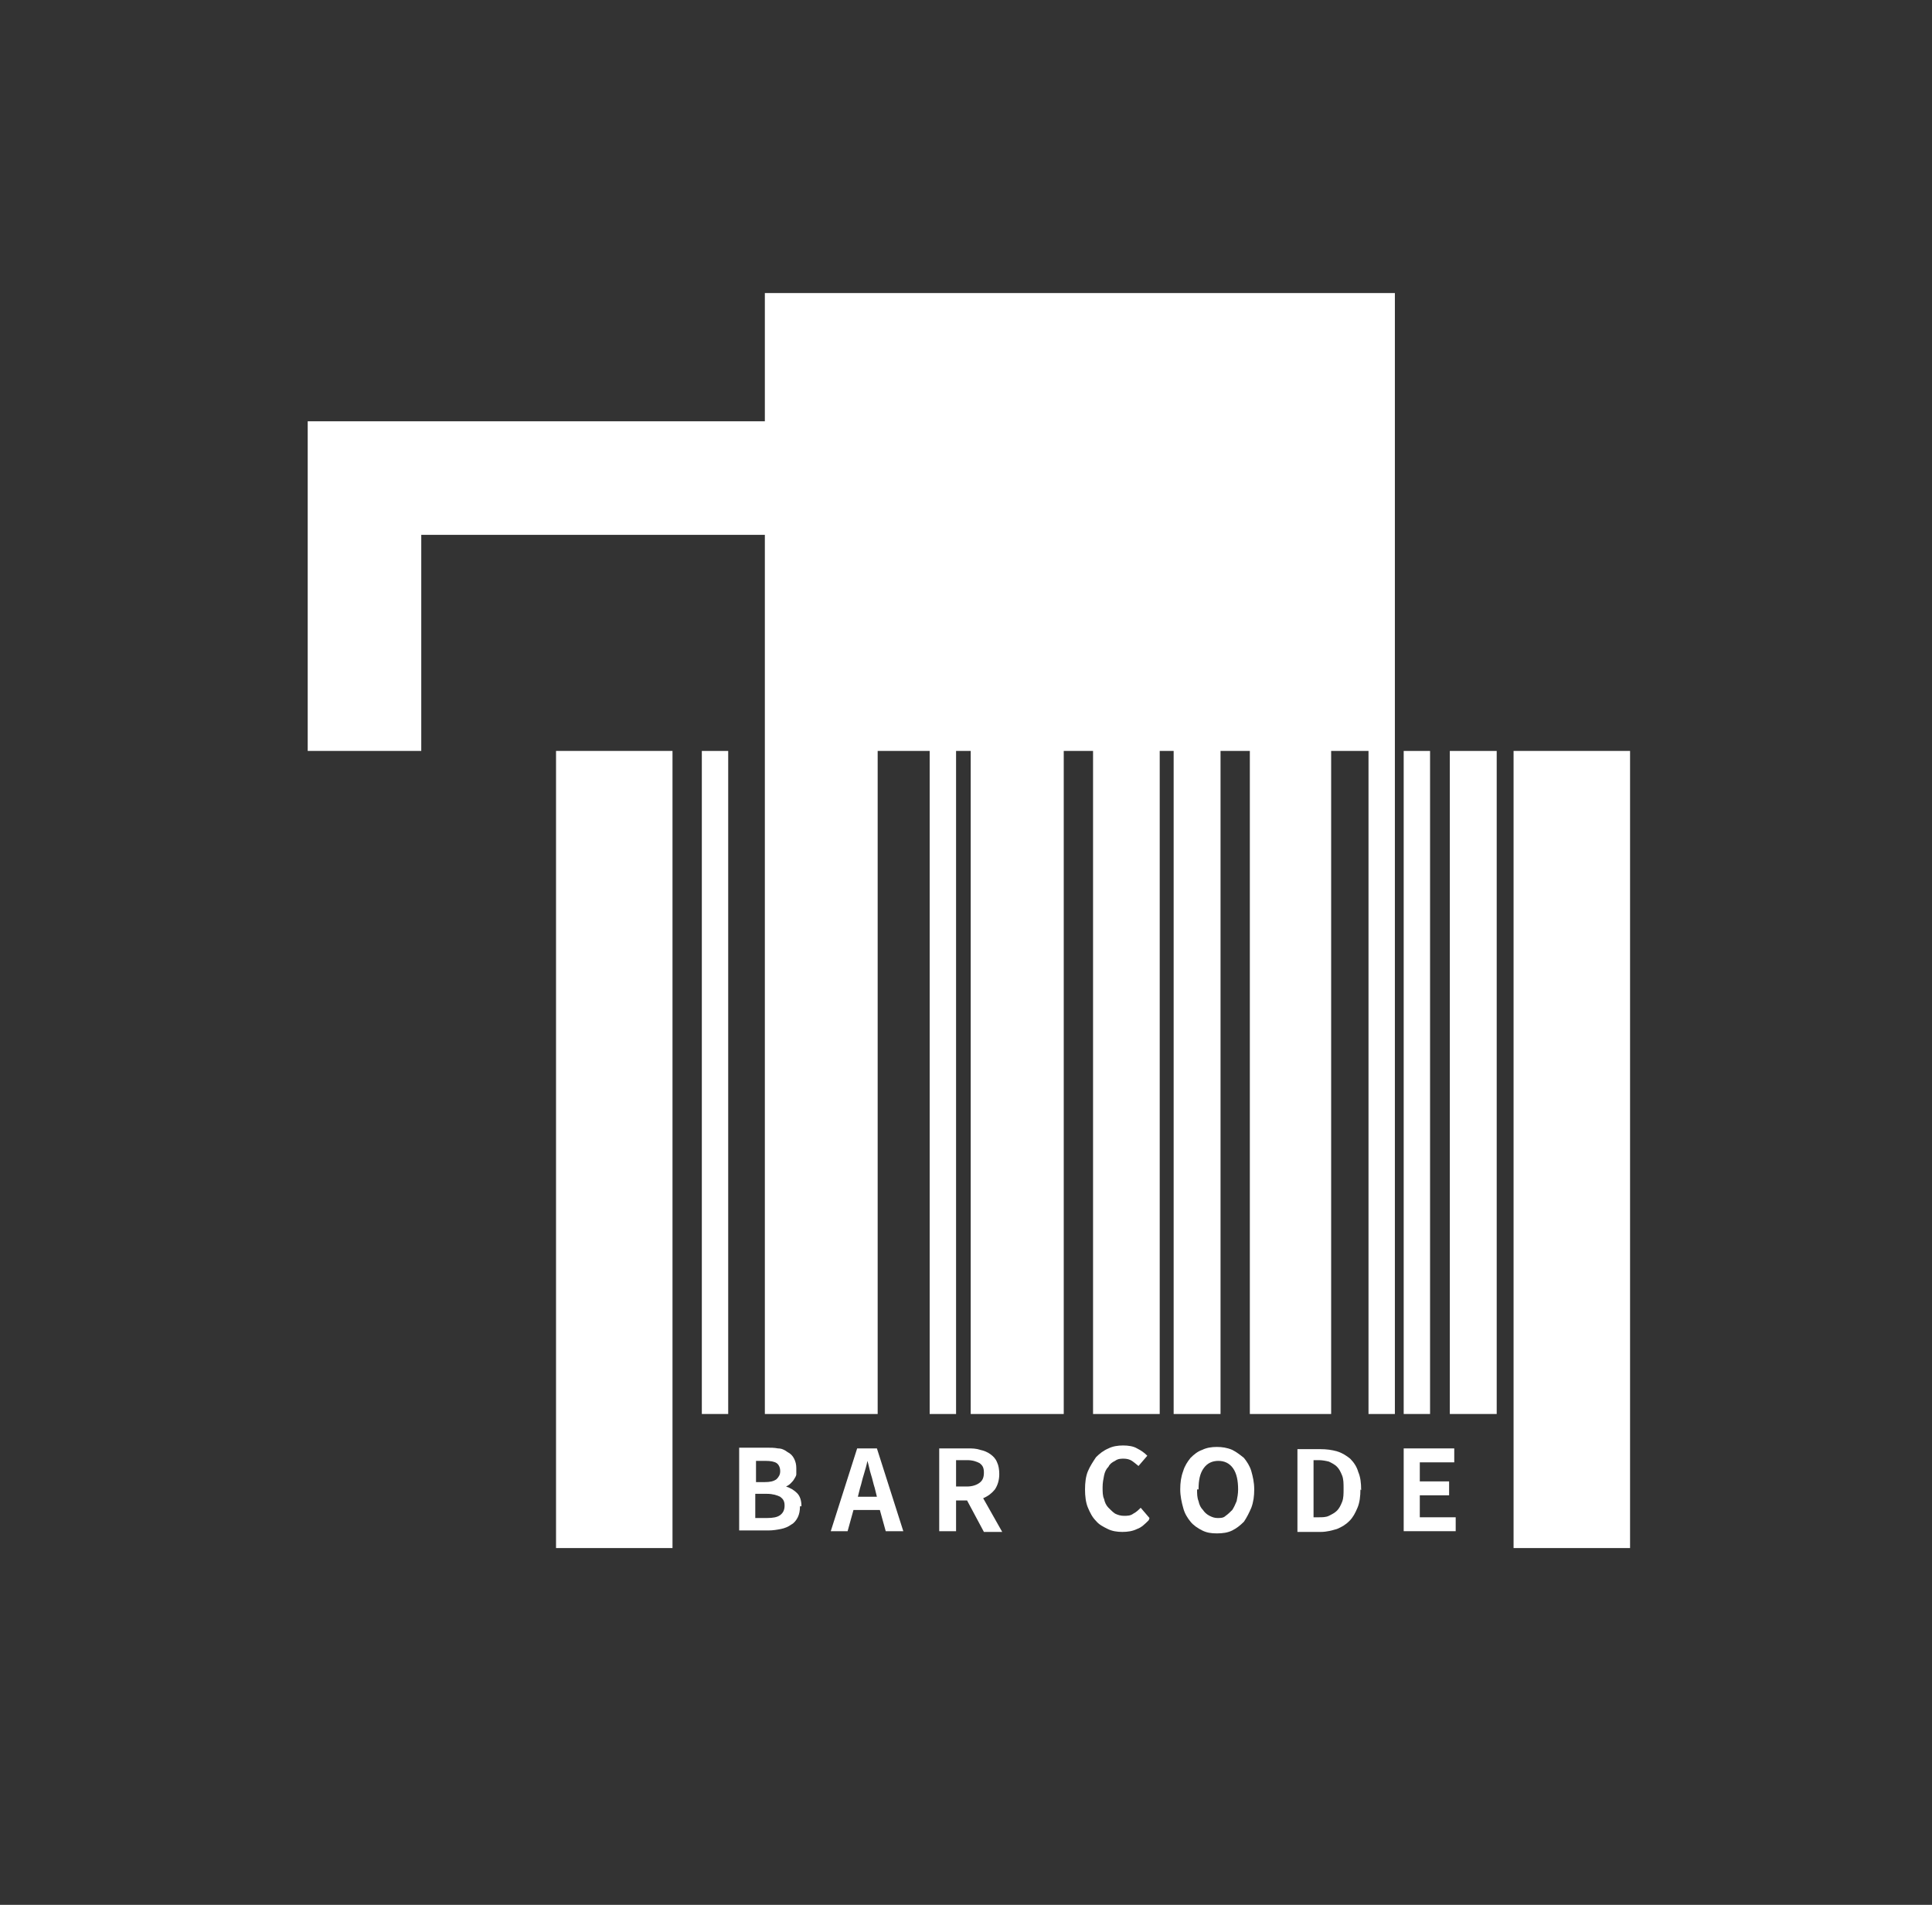
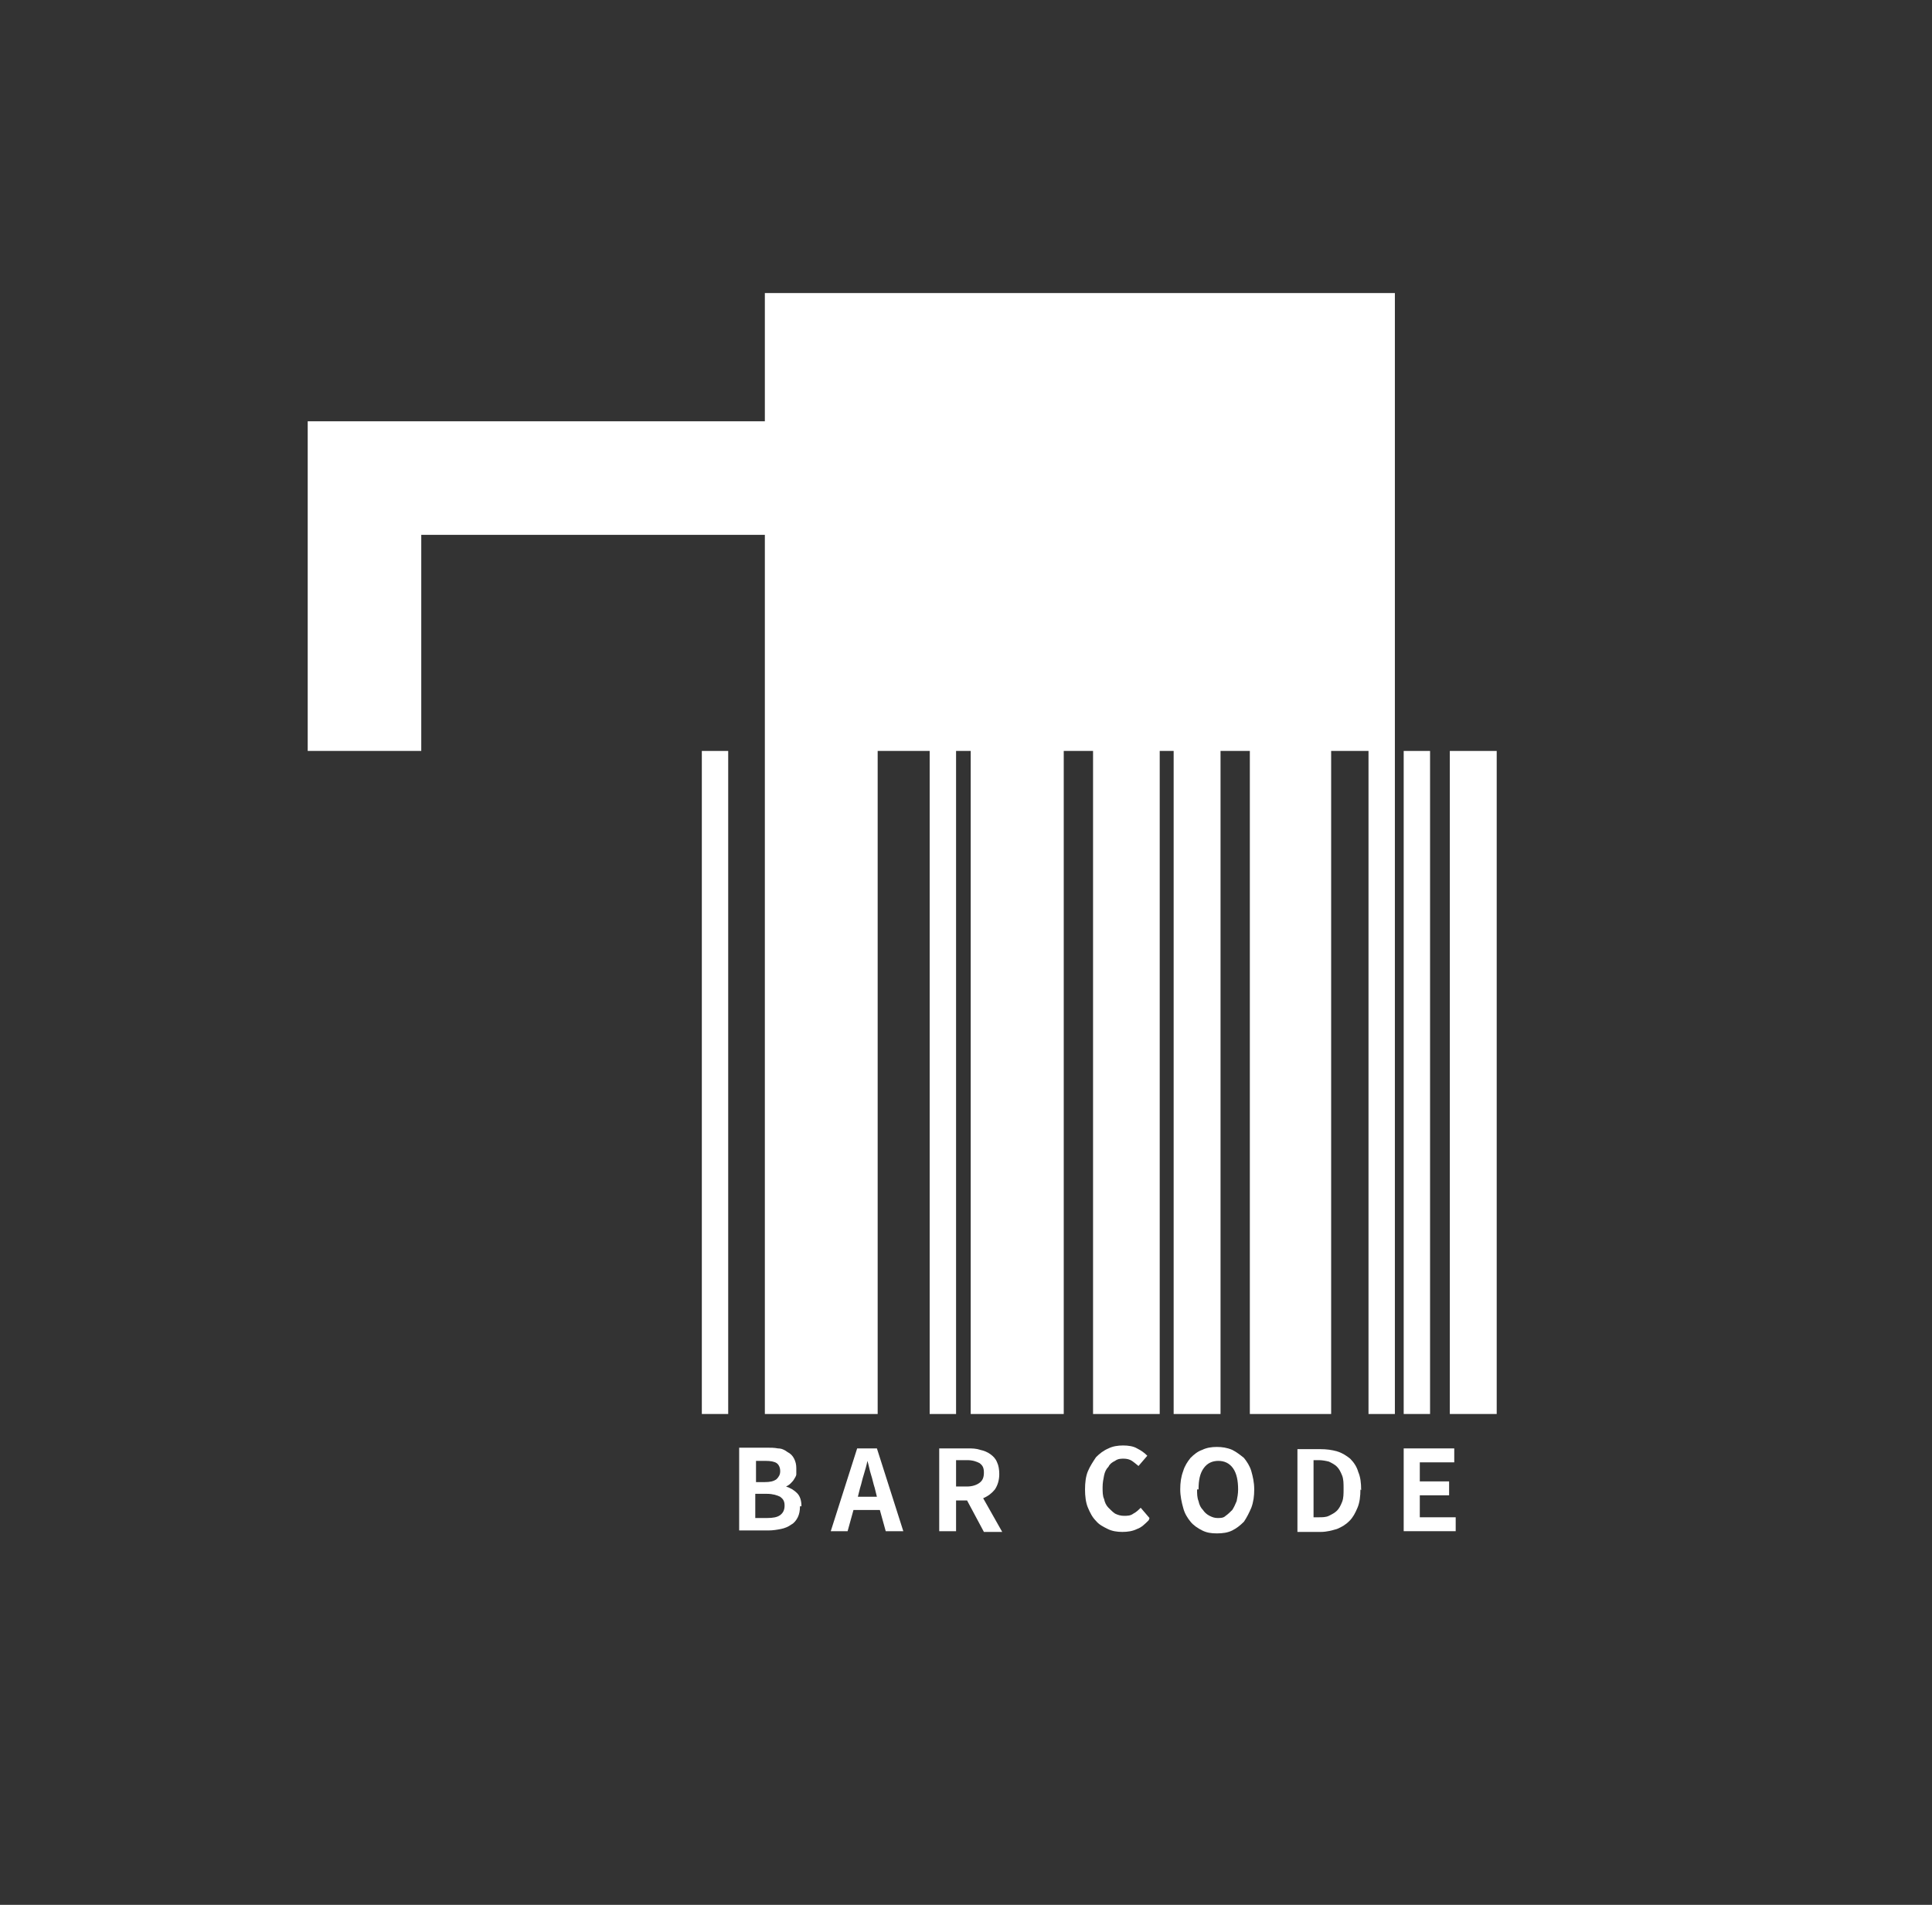
<svg xmlns="http://www.w3.org/2000/svg" width="71" height="70" viewBox="0 0 71 70" fill="none">
  <rect x="0" y="0" width="71" height="70" fill="#333333" stroke="none" />
  <g clip-path="url(#clip0_937_25548)">
    <path d="M55.003 27.596H53.28V51.962H55.003V27.596Z" fill="white" />
    <path d="M52.554 27.596H51.585V51.962H52.554V27.596Z" fill="white" />
-     <path d="M59.904 27.596H55.623V56.889H59.904V27.596Z" fill="white" />
    <path d="M26.761 27.596H25.792V51.962H26.761V27.596Z" fill="white" />
-     <path d="M24.714 27.596H20.434V56.889H24.714V27.596Z" fill="white" />
    <path d="M28.108 15.481H11.308V27.596H15.481V19.654H28.108V51.962H32.254V27.596H34.165V51.962H35.135V27.596H35.673V51.962H39.092V27.596H40.169V51.962H42.619V27.596H43.131V51.962H44.854V27.596H45.931V51.962H48.919V27.596H50.292V51.962H51.261V27.596V10.769H28.108V15.481Z" fill="white" />
    <path d="M29.399 55.354C29.399 55.515 29.372 55.65 29.318 55.758C29.264 55.865 29.183 55.973 29.076 56.027C28.968 56.108 28.833 56.161 28.699 56.188C28.564 56.215 28.402 56.242 28.241 56.242H27.164V53.2H28.16C28.322 53.2 28.456 53.2 28.591 53.227C28.726 53.227 28.833 53.281 28.941 53.361C29.049 53.415 29.129 53.496 29.183 53.604C29.237 53.712 29.264 53.819 29.264 53.954C29.264 54.035 29.264 54.088 29.264 54.169C29.264 54.25 29.21 54.304 29.183 54.358C29.156 54.411 29.102 54.465 29.049 54.519C28.995 54.573 28.941 54.6 28.887 54.627C29.049 54.681 29.183 54.761 29.291 54.869C29.399 54.977 29.453 55.138 29.453 55.354M27.756 54.465H28.106C28.295 54.465 28.429 54.438 28.537 54.358C28.618 54.277 28.672 54.196 28.672 54.062C28.672 53.927 28.618 53.819 28.537 53.765C28.456 53.712 28.322 53.685 28.133 53.685H27.783V54.465H27.756ZM27.756 55.785H28.187C28.402 55.785 28.564 55.758 28.672 55.677C28.779 55.596 28.833 55.488 28.833 55.327C28.833 55.165 28.779 55.085 28.672 55.004C28.564 54.95 28.402 54.896 28.187 54.896H27.756V55.785Z" fill="white" />
    <path d="M31.365 55.489L31.149 56.269H30.53L31.5 53.227H32.226L33.196 56.269H32.55L32.334 55.489H31.338H31.365ZM31.5 55.004H32.226L32.146 54.681C32.092 54.519 32.065 54.358 32.011 54.196C31.957 54.035 31.93 53.846 31.876 53.685C31.849 53.846 31.796 54.008 31.742 54.196C31.688 54.358 31.661 54.519 31.607 54.681L31.526 55.004H31.5Z" fill="white" />
    <path d="M35.135 55.112V56.269H34.516V53.227H35.566C35.727 53.227 35.862 53.227 36.023 53.281C36.158 53.308 36.292 53.362 36.4 53.442C36.508 53.523 36.589 53.604 36.642 53.739C36.696 53.846 36.723 54.008 36.723 54.169C36.723 54.385 36.669 54.573 36.562 54.735C36.454 54.869 36.319 54.977 36.131 55.058L36.831 56.296H36.158L35.539 55.139H35.108L35.135 55.112ZM35.135 54.627H35.539C35.727 54.627 35.889 54.573 35.996 54.492C36.104 54.412 36.158 54.304 36.158 54.115C36.158 53.927 36.104 53.846 35.996 53.766C35.889 53.712 35.754 53.658 35.539 53.658H35.135V54.573V54.627Z" fill="white" />
    <path d="M42.216 55.865C42.082 56 41.947 56.135 41.786 56.188C41.624 56.269 41.436 56.296 41.247 56.296C41.059 56.296 40.87 56.269 40.709 56.188C40.547 56.108 40.386 56.027 40.278 55.892C40.143 55.758 40.062 55.596 39.982 55.408C39.901 55.219 39.874 54.977 39.874 54.734C39.874 54.492 39.901 54.25 39.982 54.061C40.062 53.873 40.17 53.712 40.278 53.55C40.413 53.415 40.547 53.308 40.736 53.227C40.897 53.146 41.086 53.119 41.274 53.119C41.462 53.119 41.651 53.146 41.786 53.227C41.947 53.308 42.055 53.388 42.163 53.496L41.839 53.873C41.839 53.873 41.678 53.738 41.597 53.684C41.516 53.631 41.409 53.604 41.301 53.604C41.193 53.604 41.086 53.604 40.978 53.684C40.87 53.738 40.789 53.792 40.736 53.9C40.655 53.981 40.601 54.088 40.574 54.223C40.547 54.358 40.52 54.492 40.52 54.654C40.52 54.815 40.52 54.977 40.574 55.084C40.601 55.219 40.655 55.327 40.736 55.408C40.816 55.488 40.897 55.569 40.978 55.623C41.086 55.677 41.193 55.704 41.301 55.704C41.436 55.704 41.543 55.704 41.651 55.623C41.759 55.569 41.839 55.488 41.92 55.408L42.243 55.785L42.216 55.865Z" fill="white" />
    <path d="M46.092 54.735C46.092 54.977 46.065 55.192 45.985 55.408C45.904 55.596 45.823 55.758 45.715 55.919C45.581 56.054 45.446 56.162 45.285 56.242C45.123 56.323 44.935 56.35 44.719 56.35C44.504 56.35 44.342 56.323 44.181 56.242C44.019 56.162 43.858 56.054 43.75 55.919C43.642 55.785 43.535 55.623 43.481 55.408C43.427 55.219 43.373 54.977 43.373 54.735C43.373 54.492 43.4 54.277 43.481 54.062C43.535 53.873 43.642 53.712 43.75 53.577C43.885 53.442 44.019 53.335 44.181 53.281C44.342 53.2 44.531 53.173 44.719 53.173C44.908 53.173 45.096 53.2 45.285 53.281C45.446 53.362 45.581 53.469 45.715 53.577C45.823 53.712 45.931 53.873 45.985 54.062C46.038 54.25 46.092 54.465 46.092 54.735ZM43.992 54.735C43.992 54.896 43.992 55.031 44.046 55.165C44.073 55.3 44.127 55.408 44.208 55.489C44.261 55.569 44.342 55.65 44.45 55.704C44.558 55.758 44.638 55.785 44.746 55.785C44.854 55.785 44.962 55.785 45.042 55.704C45.123 55.65 45.204 55.569 45.285 55.489C45.338 55.408 45.392 55.3 45.446 55.165C45.473 55.031 45.5 54.896 45.5 54.735C45.5 54.412 45.446 54.142 45.312 53.954C45.177 53.765 44.988 53.685 44.773 53.685C44.558 53.685 44.369 53.765 44.235 53.954C44.1 54.142 44.046 54.385 44.046 54.735" fill="white" />
    <path d="M49.995 54.735C49.995 54.977 49.968 55.219 49.887 55.408C49.807 55.596 49.726 55.758 49.591 55.892C49.457 56.027 49.322 56.108 49.133 56.188C48.945 56.242 48.757 56.296 48.541 56.296H47.68V53.254H48.514C48.757 53.254 48.945 53.281 49.133 53.335C49.322 53.389 49.483 53.496 49.618 53.604C49.753 53.739 49.861 53.9 49.914 54.089C49.995 54.277 50.022 54.492 50.022 54.762M48.272 55.758H48.461C48.595 55.758 48.73 55.758 48.837 55.704C48.945 55.65 49.053 55.596 49.133 55.515C49.214 55.435 49.268 55.327 49.322 55.192C49.376 55.058 49.376 54.896 49.376 54.708C49.376 54.519 49.376 54.358 49.322 54.223C49.268 54.089 49.214 53.981 49.133 53.9C49.053 53.819 48.945 53.765 48.837 53.712C48.73 53.685 48.595 53.658 48.461 53.658H48.272V55.731V55.758Z" fill="white" />
    <path d="M53.496 55.758V56.269H51.585V53.227H53.443V53.739H52.177V54.439H53.254V54.95H52.177V55.758H53.496Z" fill="white" />
  </g>
  <defs>
    <clipPath id="clip0_937_25548">
      <rect width="48.596" height="46.119" fill="white" transform="translate(11.308 10.769)" />
    </clipPath>
  </defs>
</svg>